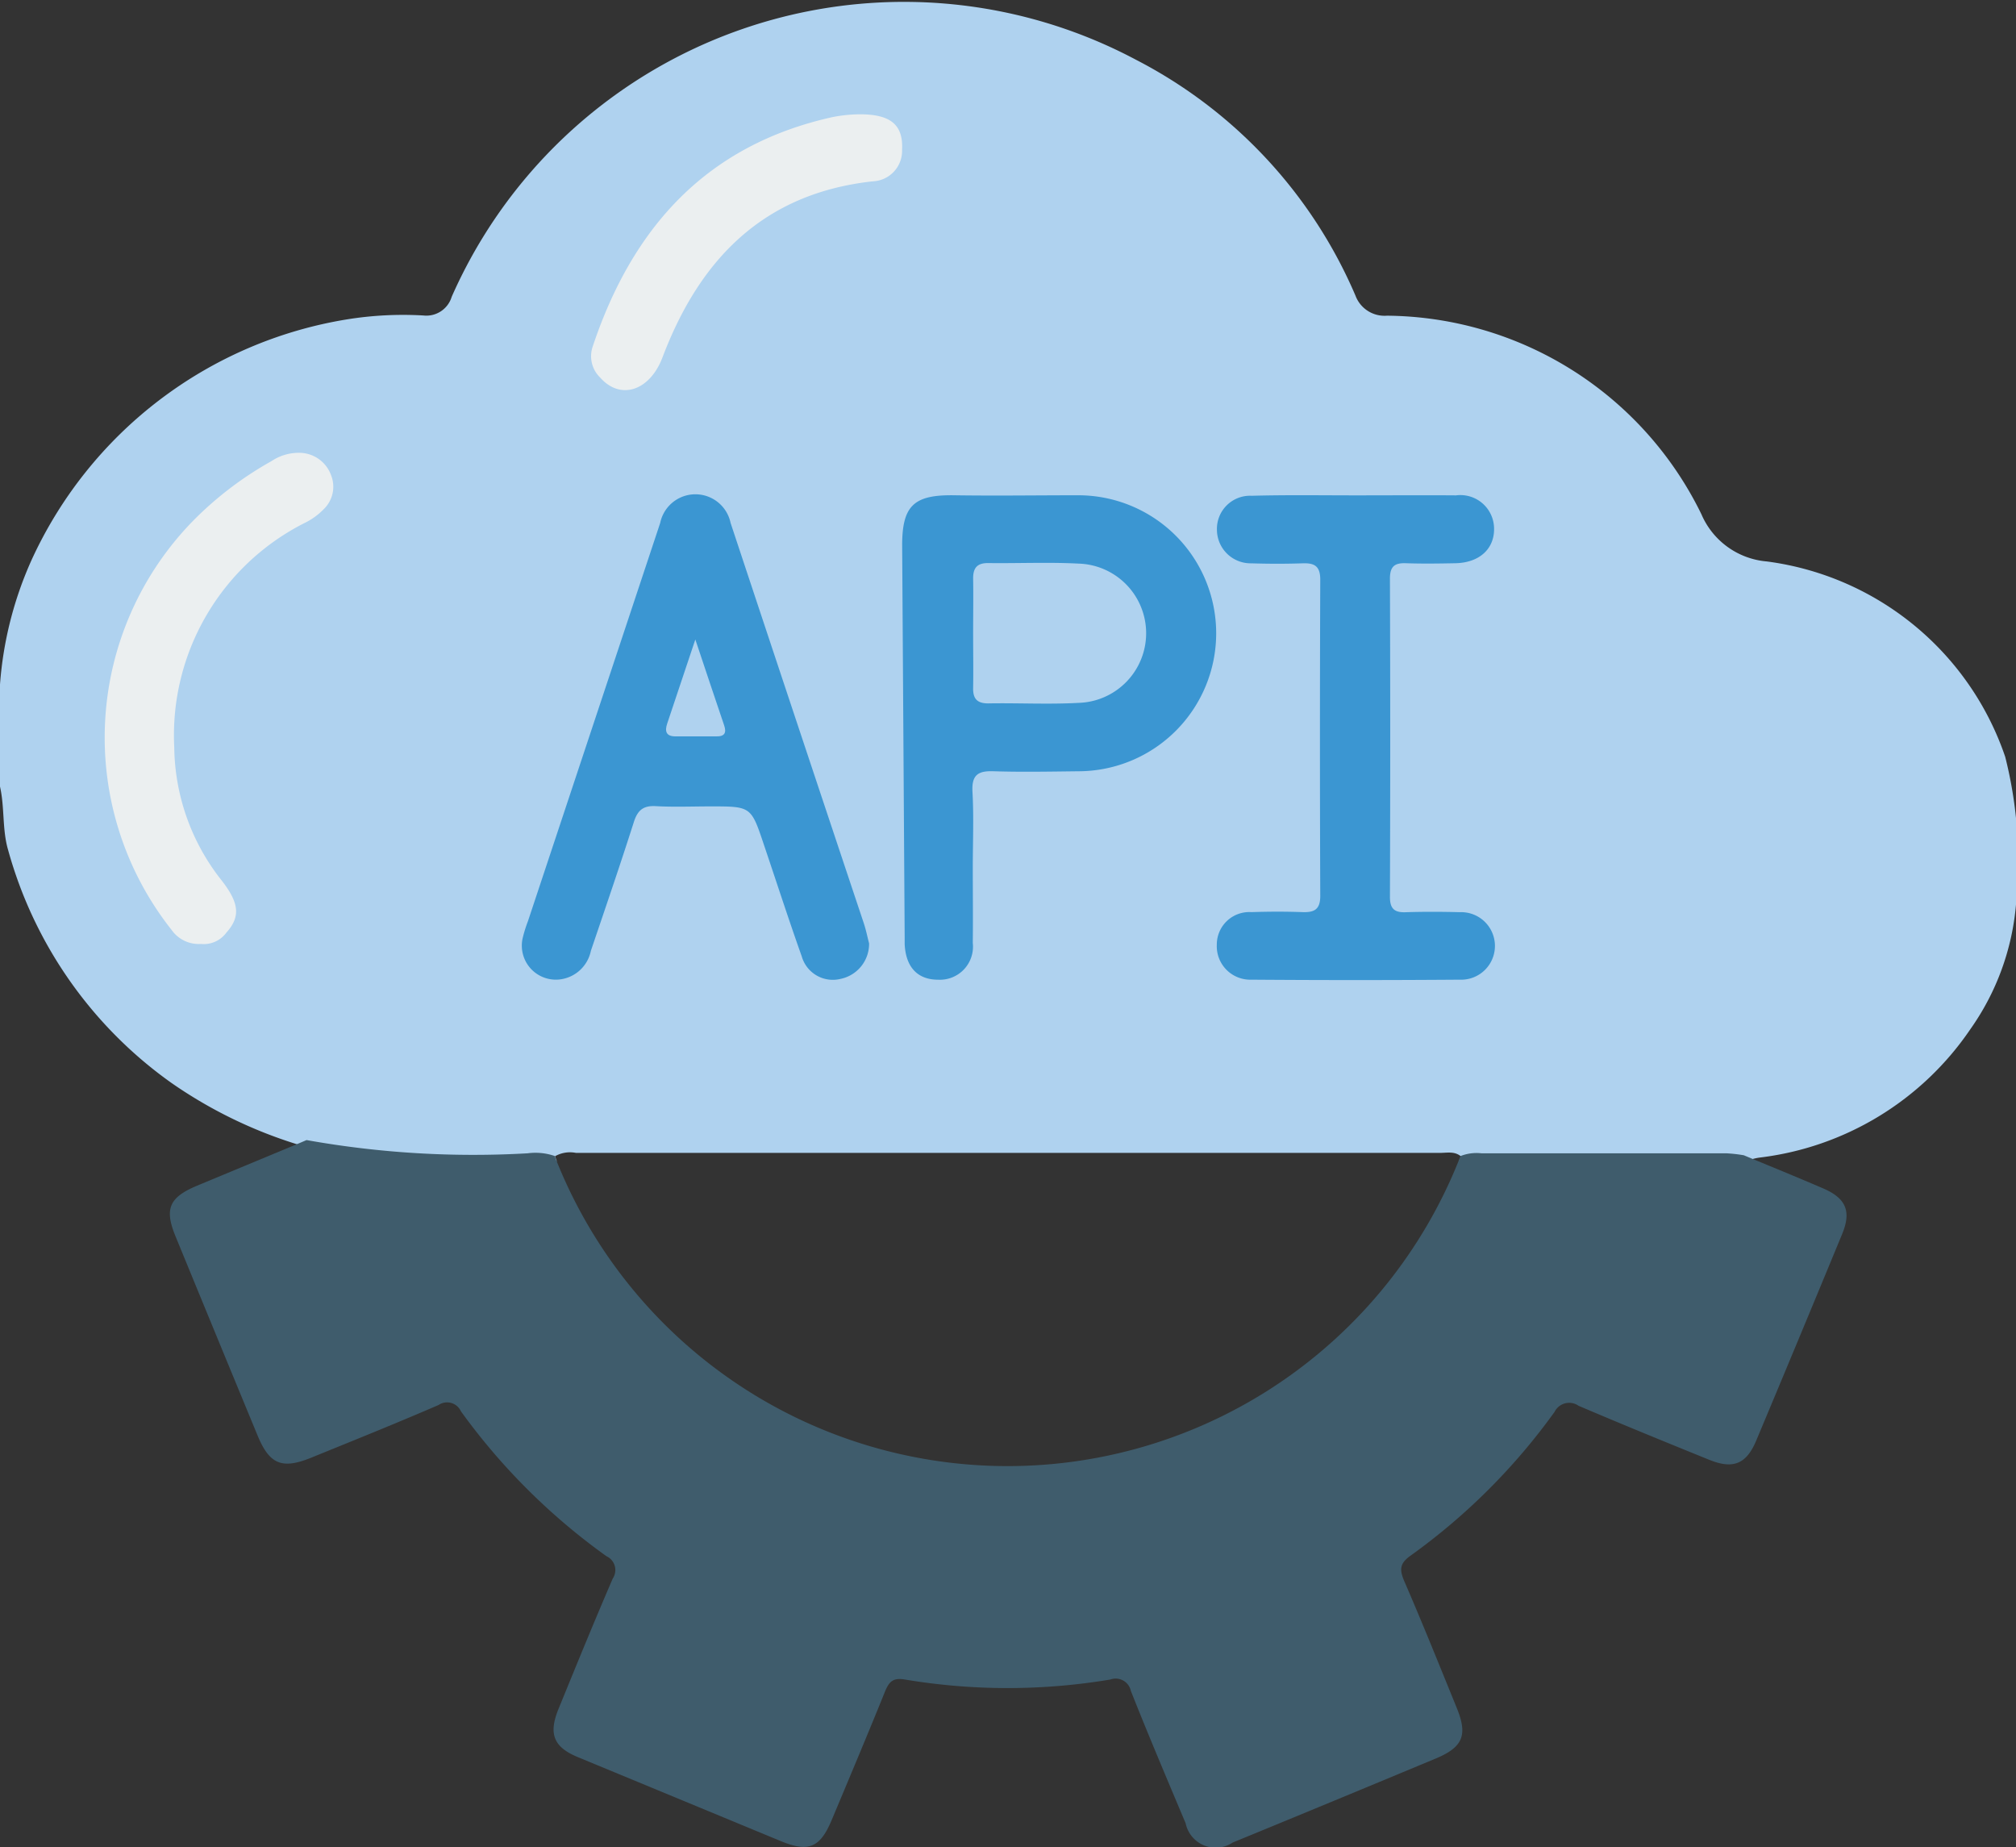
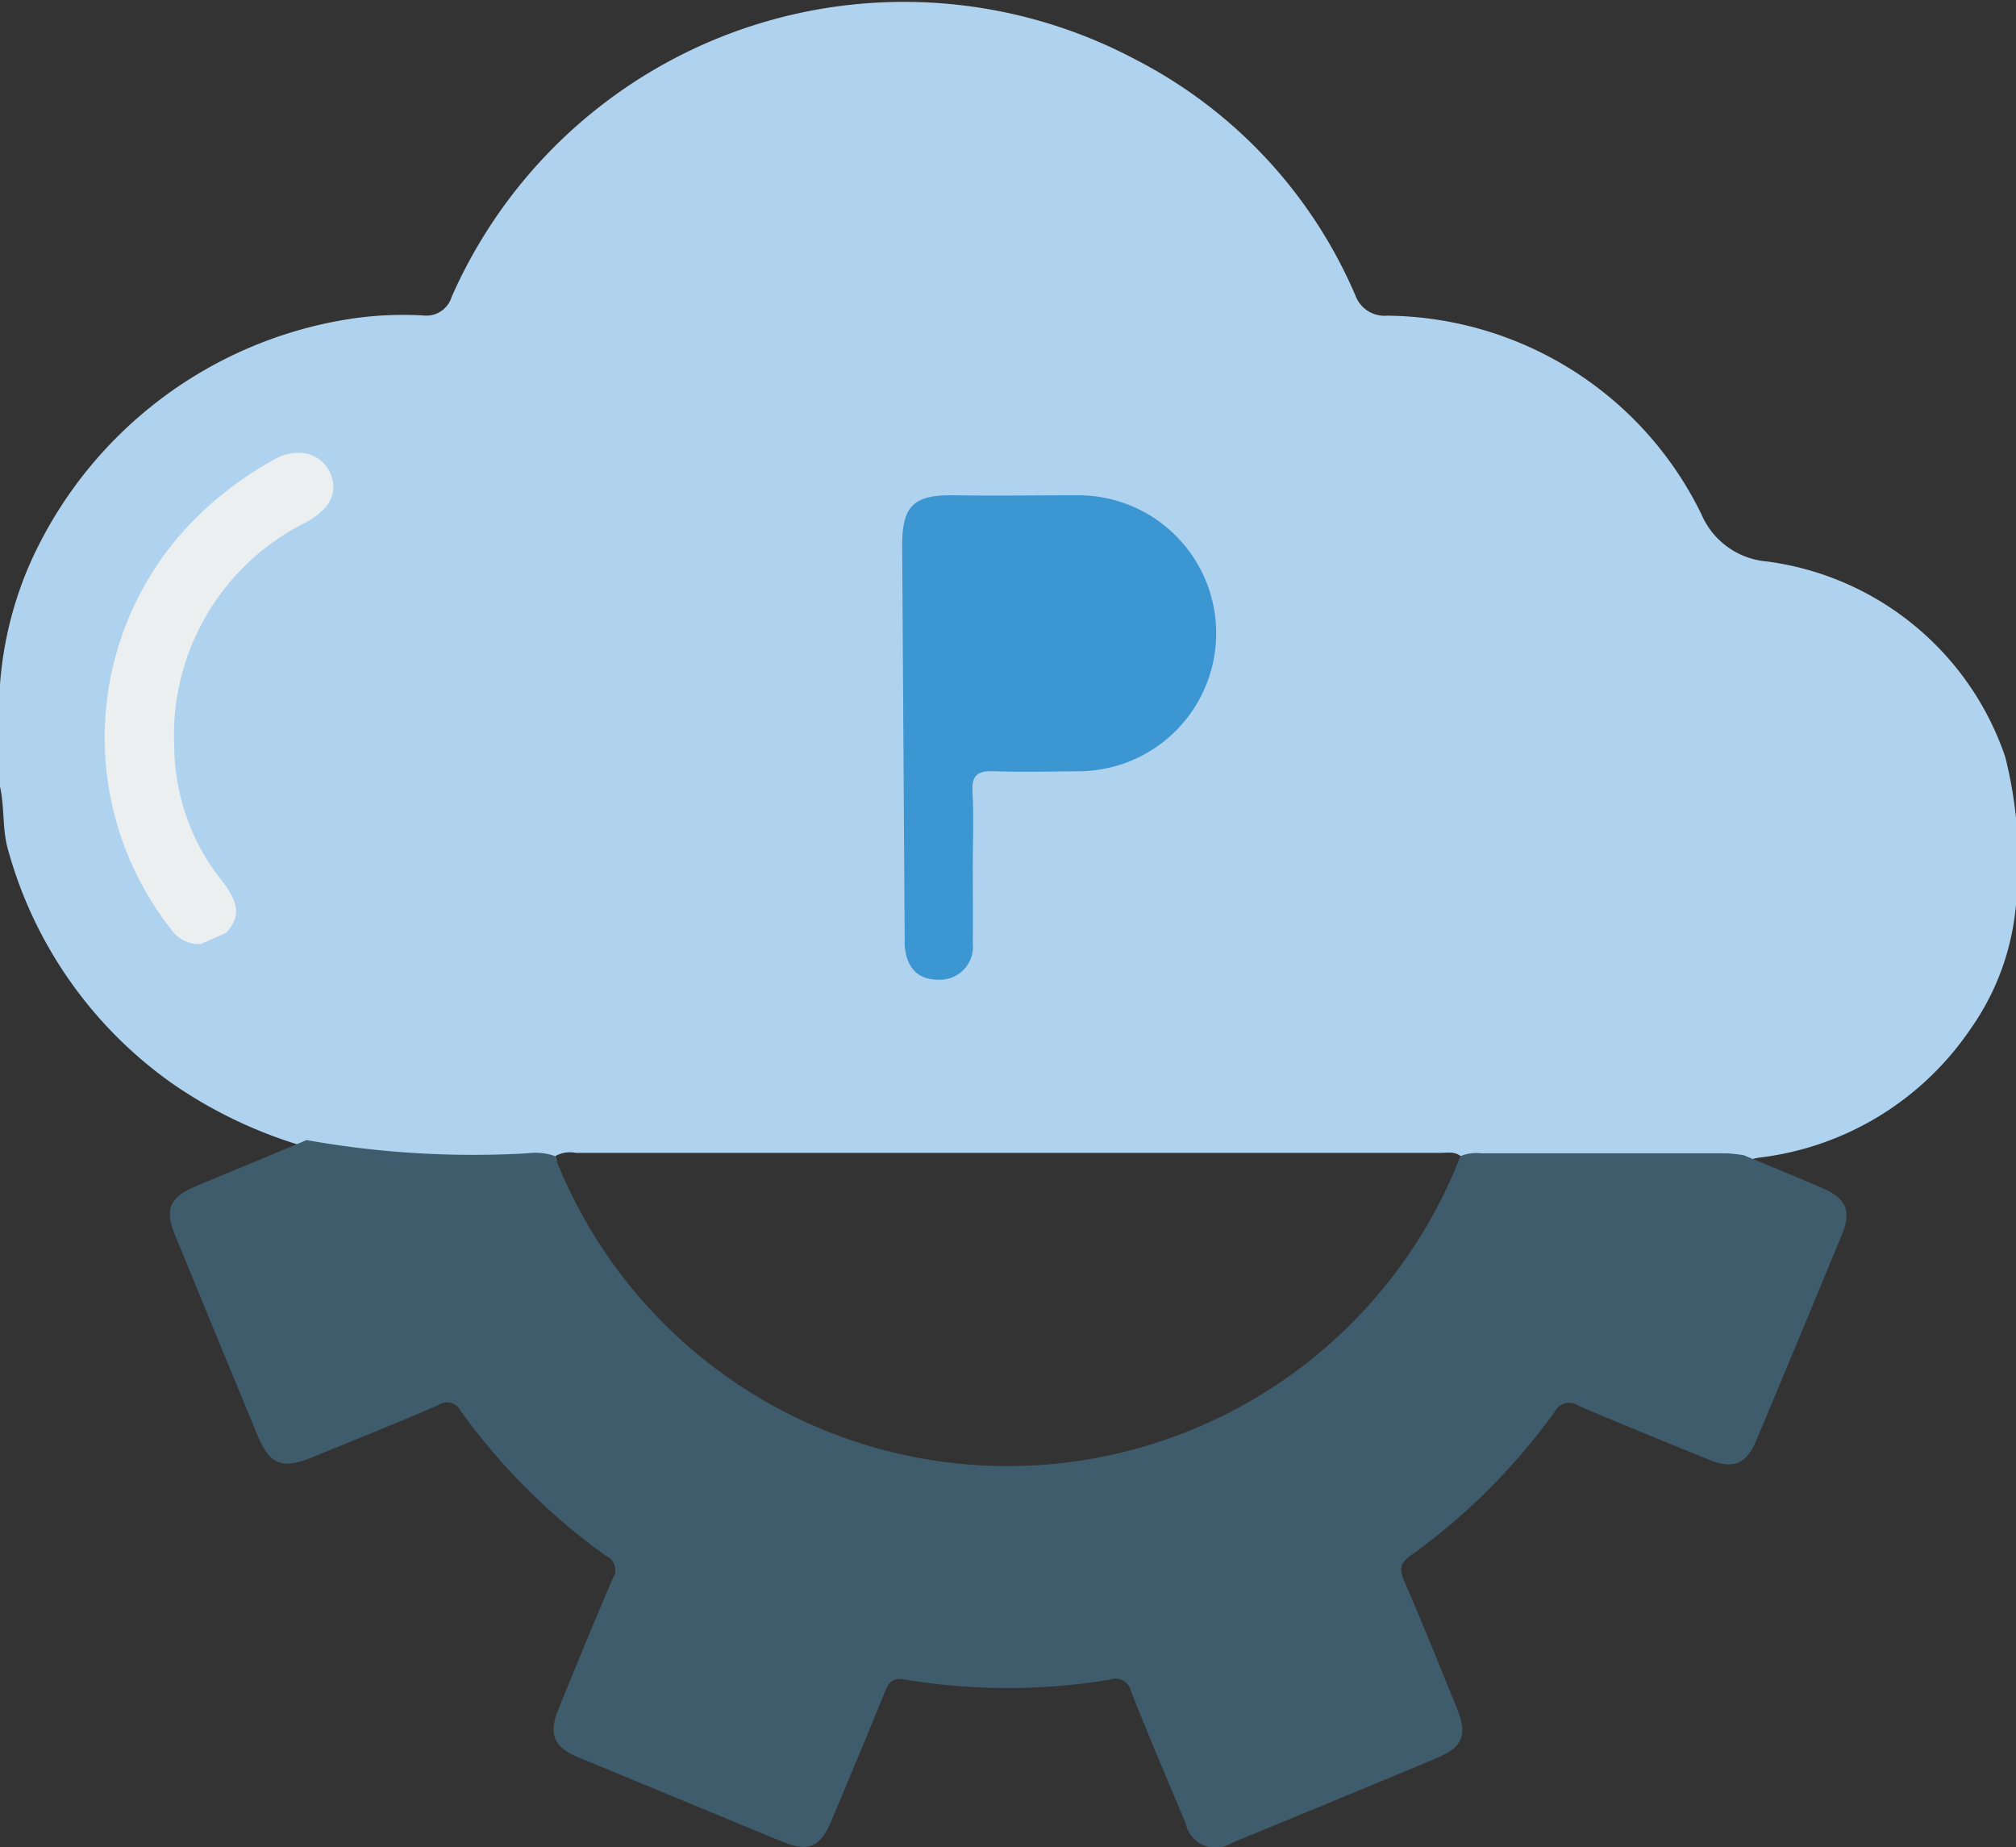
<svg xmlns="http://www.w3.org/2000/svg" id="Free_trial_credits" data-name="Free trial credits" width="64" height="58.628" viewBox="0 0 64 58.628">
  <rect x="0" y="0" width="64" height="58.628" fill="#333333" stroke="none" />
  <path id="Path_11810" data-name="Path 11810" d="M81.07,72.664v2.744a8.028,8.028,0,0,1-1.451,3.961,9.447,9.447,0,0,1-6.7,4.073,1.8,1.8,0,0,0-.188.038,1.654,1.654,0,0,1-.485.073c-2.941-.05-5.884-.035-8.825,0h-.035c.022-.052.04-.1.06-.153-.2-.167-.438-.108-.667-.108H35.355a.966.966,0,0,0-.667.107l.058.155h0c-1.824-.04-3.65,0-5.474-.032a9.054,9.054,0,0,1-2.334-.37c-.145-.042-.29-.087-.433-.132a14.506,14.506,0,0,1-3.99-1.947,13.448,13.448,0,0,1-5.187-7.394c-.192-.649-.107-1.35-.258-2.014V68.424a11.7,11.7,0,0,1,1-3.946,13.371,13.371,0,0,1,10.01-7.641,11.186,11.186,0,0,1,2.429-.125.839.839,0,0,0,.9-.592A15.69,15.69,0,0,1,53.141,48.6,15.1,15.1,0,0,1,60.1,56.08a.984.984,0,0,0,1,.639,11.21,11.21,0,0,1,9.982,6.3,2.485,2.485,0,0,0,2.074,1.5,9.263,9.263,0,0,1,7.571,6.2A13.425,13.425,0,0,1,81.07,72.664Z" transform="translate(-17.07 -46.699)" fill="#afd2ef" />
  <path id="Path_11811" data-name="Path 11811" d="M102.549,266.721q-1.354,3.281-2.726,6.551c-.313.745-.734.914-1.491.607-1.387-.562-2.771-1.127-4.147-1.714a.519.519,0,0,0-.762.192,19.874,19.874,0,0,1-4.573,4.565c-.35.25-.353.445-.2.807.579,1.334,1.119,2.681,1.667,4.025.352.862.2,1.245-.667,1.607q-3.221,1.342-6.449,2.668a.974.974,0,0,1-1.491-.614c-.59-1.4-1.18-2.791-1.739-4.2a.492.492,0,0,0-.649-.362,19.752,19.752,0,0,1-6.526,0c-.377-.063-.5.068-.63.383-.552,1.366-1.124,2.723-1.694,4.082-.367.874-.734,1.025-1.606.667l-6.449-2.668c-.772-.32-.94-.735-.615-1.532.565-1.382,1.129-2.766,1.721-4.136a.484.484,0,0,0-.2-.71,20.144,20.144,0,0,1-4.62-4.6.481.481,0,0,0-.707-.2c-1.334.577-2.684,1.12-4.03,1.667-.934.383-1.334.225-1.712-.684q-1.31-3.168-2.611-6.336c-.358-.872-.2-1.232.667-1.6l3.193-1.327.3-.128a30.069,30.069,0,0,0,7.018.42,1.886,1.886,0,0,1,.86.085l.058.155a15.425,15.425,0,0,0,28.637,0c.022-.052.04-.1.06-.153a1.394,1.394,0,0,1,.667-.087h7.775a4.821,4.821,0,0,1,.552.062l.288.12c.729.3,1.459.6,2.184.912C102.674,265.564,102.856,265.981,102.549,266.721Z" transform="translate(-44.071 -227.545)" fill="#3f5c6c" />
  <path id="Path_11812" data-name="Path 11812" d="M191.117,152.753c0,.81.01,1.621,0,2.433a1.05,1.05,0,0,1-1.1,1.167c-.669,0-1.029-.417-1.062-1.13v-.187q-.04-6.236-.08-12.47c0-1.262.375-1.607,1.642-1.589,1.312.02,2.626,0,3.938,0a4.38,4.38,0,0,1,.018,8.76c-.9.01-1.792.028-2.686,0-.5-.02-.71.113-.68.652C191.151,151.17,191.119,151.962,191.117,152.753Z" transform="translate(-160.235 -125.257)" fill="#3b96d2" />
-   <path id="Path_11813" data-name="Path 11813" d="M127.457,155.044a1.135,1.135,0,0,1-.91,1.13,1.026,1.026,0,0,1-1.229-.719c-.415-1.167-.8-2.358-1.2-3.54-.407-1.215-.405-1.217-1.686-1.217-.582,0-1.167.025-1.747-.008-.408-.023-.582.14-.7.517-.435,1.364-.9,2.718-1.36,4.075a1.144,1.144,0,0,1-.929.9,1.08,1.08,0,0,1-1.237-1.3,4.316,4.316,0,0,1,.167-.537q2.1-6.322,4.2-12.645a1.141,1.141,0,0,1,2.234,0q2.106,6.352,4.227,12.7C127.366,154.638,127.412,154.882,127.457,155.044Z" transform="translate(-99.867 -125.103)" fill="#3b96d2" />
-   <path id="Path_11814" data-name="Path 11814" d="M253.174,140.976c1.06,0,2.121-.008,3.181,0a1.07,1.07,0,0,1,1.209,1.054c.01.637-.457,1.084-1.23,1.1-.52.01-1.042.018-1.561,0-.368-.015-.517.1-.515.5q.018,5.047,0,10.094c0,.405.175.5.529.482.56-.017,1.124-.015,1.686,0a1.072,1.072,0,1,1,0,2.142q-3.31.025-6.617,0a1.062,1.062,0,0,1-1.094-1.112,1.031,1.031,0,0,1,1.1-1.032c.54-.018,1.082-.02,1.622,0,.385.013.564-.093.562-.522q-.02-5.015,0-10.032c0-.428-.182-.532-.564-.517-.54.018-1.082.017-1.622,0a1.071,1.071,0,0,1-1.094-1.05,1.053,1.053,0,0,1,1.105-1.094C250.97,140.959,252.072,140.976,253.174,140.976Z" transform="translate(-210.133 -125.253)" fill="#3b96d2" />
-   <path id="Path_11815" data-name="Path 11815" d="M40.048,148.463a1.055,1.055,0,0,1-.934-.447,9.837,9.837,0,0,1,.7-13,11.071,11.071,0,0,1,2.471-1.877,1.557,1.557,0,0,1,.945-.263,1.077,1.077,0,0,1,.945.7.989.989,0,0,1-.23,1.087,2.145,2.145,0,0,1-.6.435,7.549,7.549,0,0,0-4.145,7.131,6.926,6.926,0,0,0,1.5,4.213c.577.737.6,1.167.15,1.667A.885.885,0,0,1,40.048,148.463Z" transform="translate(-33.668 -118.502)" fill="#ebeff0" />
-   <path id="Path_11816" data-name="Path 11816" d="M138.157,68.46c.969,0,1.376.333,1.334,1.127a.968.968,0,0,1-.924,1c-3.473.378-5.5,2.473-6.679,5.582-.4,1.065-1.334,1.382-1.984.644a.942.942,0,0,1-.235-.979c1.257-3.768,3.6-6.4,7.626-7.288A4.625,4.625,0,0,1,138.157,68.46Z" transform="translate(-110.854 -64.832)" fill="#ebeff0" />
-   <path id="Path_11817" data-name="Path 11817" d="M202.359,156.08c0-.582.01-1.167,0-1.744,0-.333.132-.487.479-.483.957.012,1.916-.033,2.869.017a2.211,2.211,0,0,1,0,4.42c-.954.053-1.912,0-2.869.017-.343,0-.485-.14-.479-.484C202.369,157.242,202.359,156.66,202.359,156.08Z" transform="translate(-171.466 -135.981)" fill="#afd2ef" />
-   <path id="Path_11818" data-name="Path 11818" d="M144.808,168.44c.333,1.012.629,1.869.915,2.726.077.227.023.355-.247.35h-1.3c-.3,0-.343-.167-.26-.41Z" transform="translate(-122.734 -148.143)" fill="#afd2ef" />
+   <path id="Path_11815" data-name="Path 11815" d="M40.048,148.463a1.055,1.055,0,0,1-.934-.447,9.837,9.837,0,0,1,.7-13,11.071,11.071,0,0,1,2.471-1.877,1.557,1.557,0,0,1,.945-.263,1.077,1.077,0,0,1,.945.7.989.989,0,0,1-.23,1.087,2.145,2.145,0,0,1-.6.435,7.549,7.549,0,0,0-4.145,7.131,6.926,6.926,0,0,0,1.5,4.213c.577.737.6,1.167.15,1.667Z" transform="translate(-33.668 -118.502)" fill="#ebeff0" />
</svg>